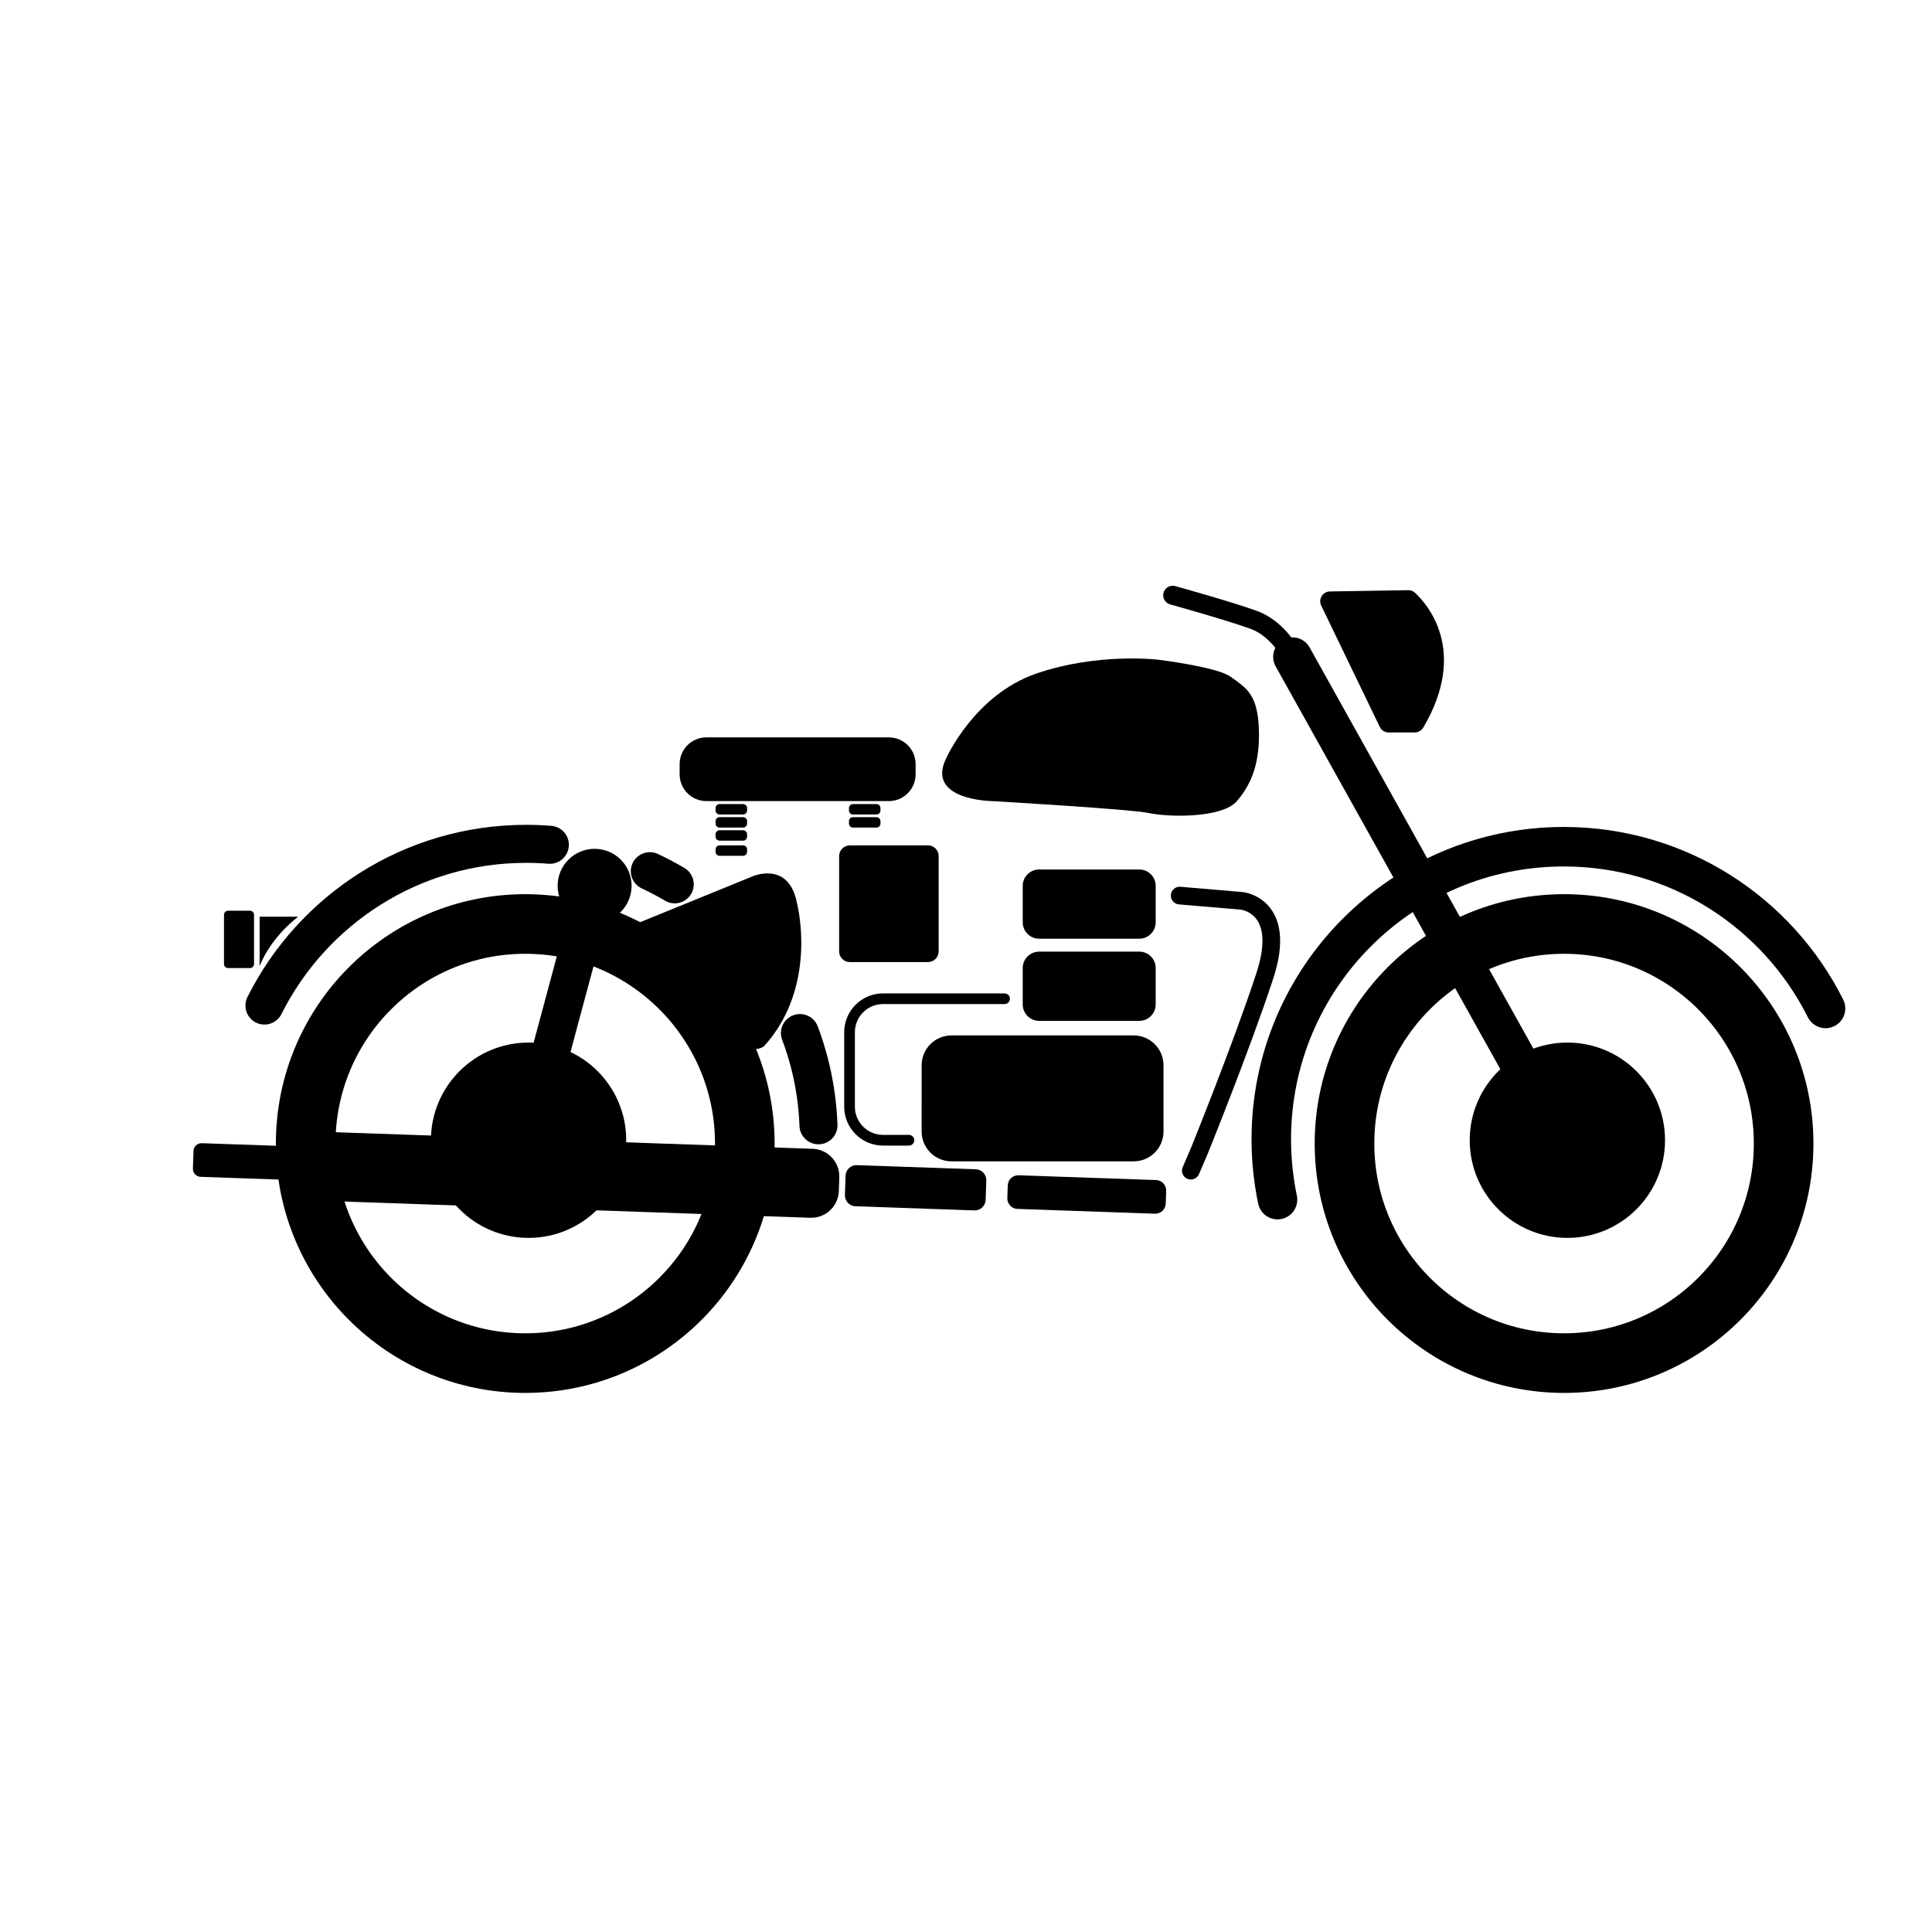
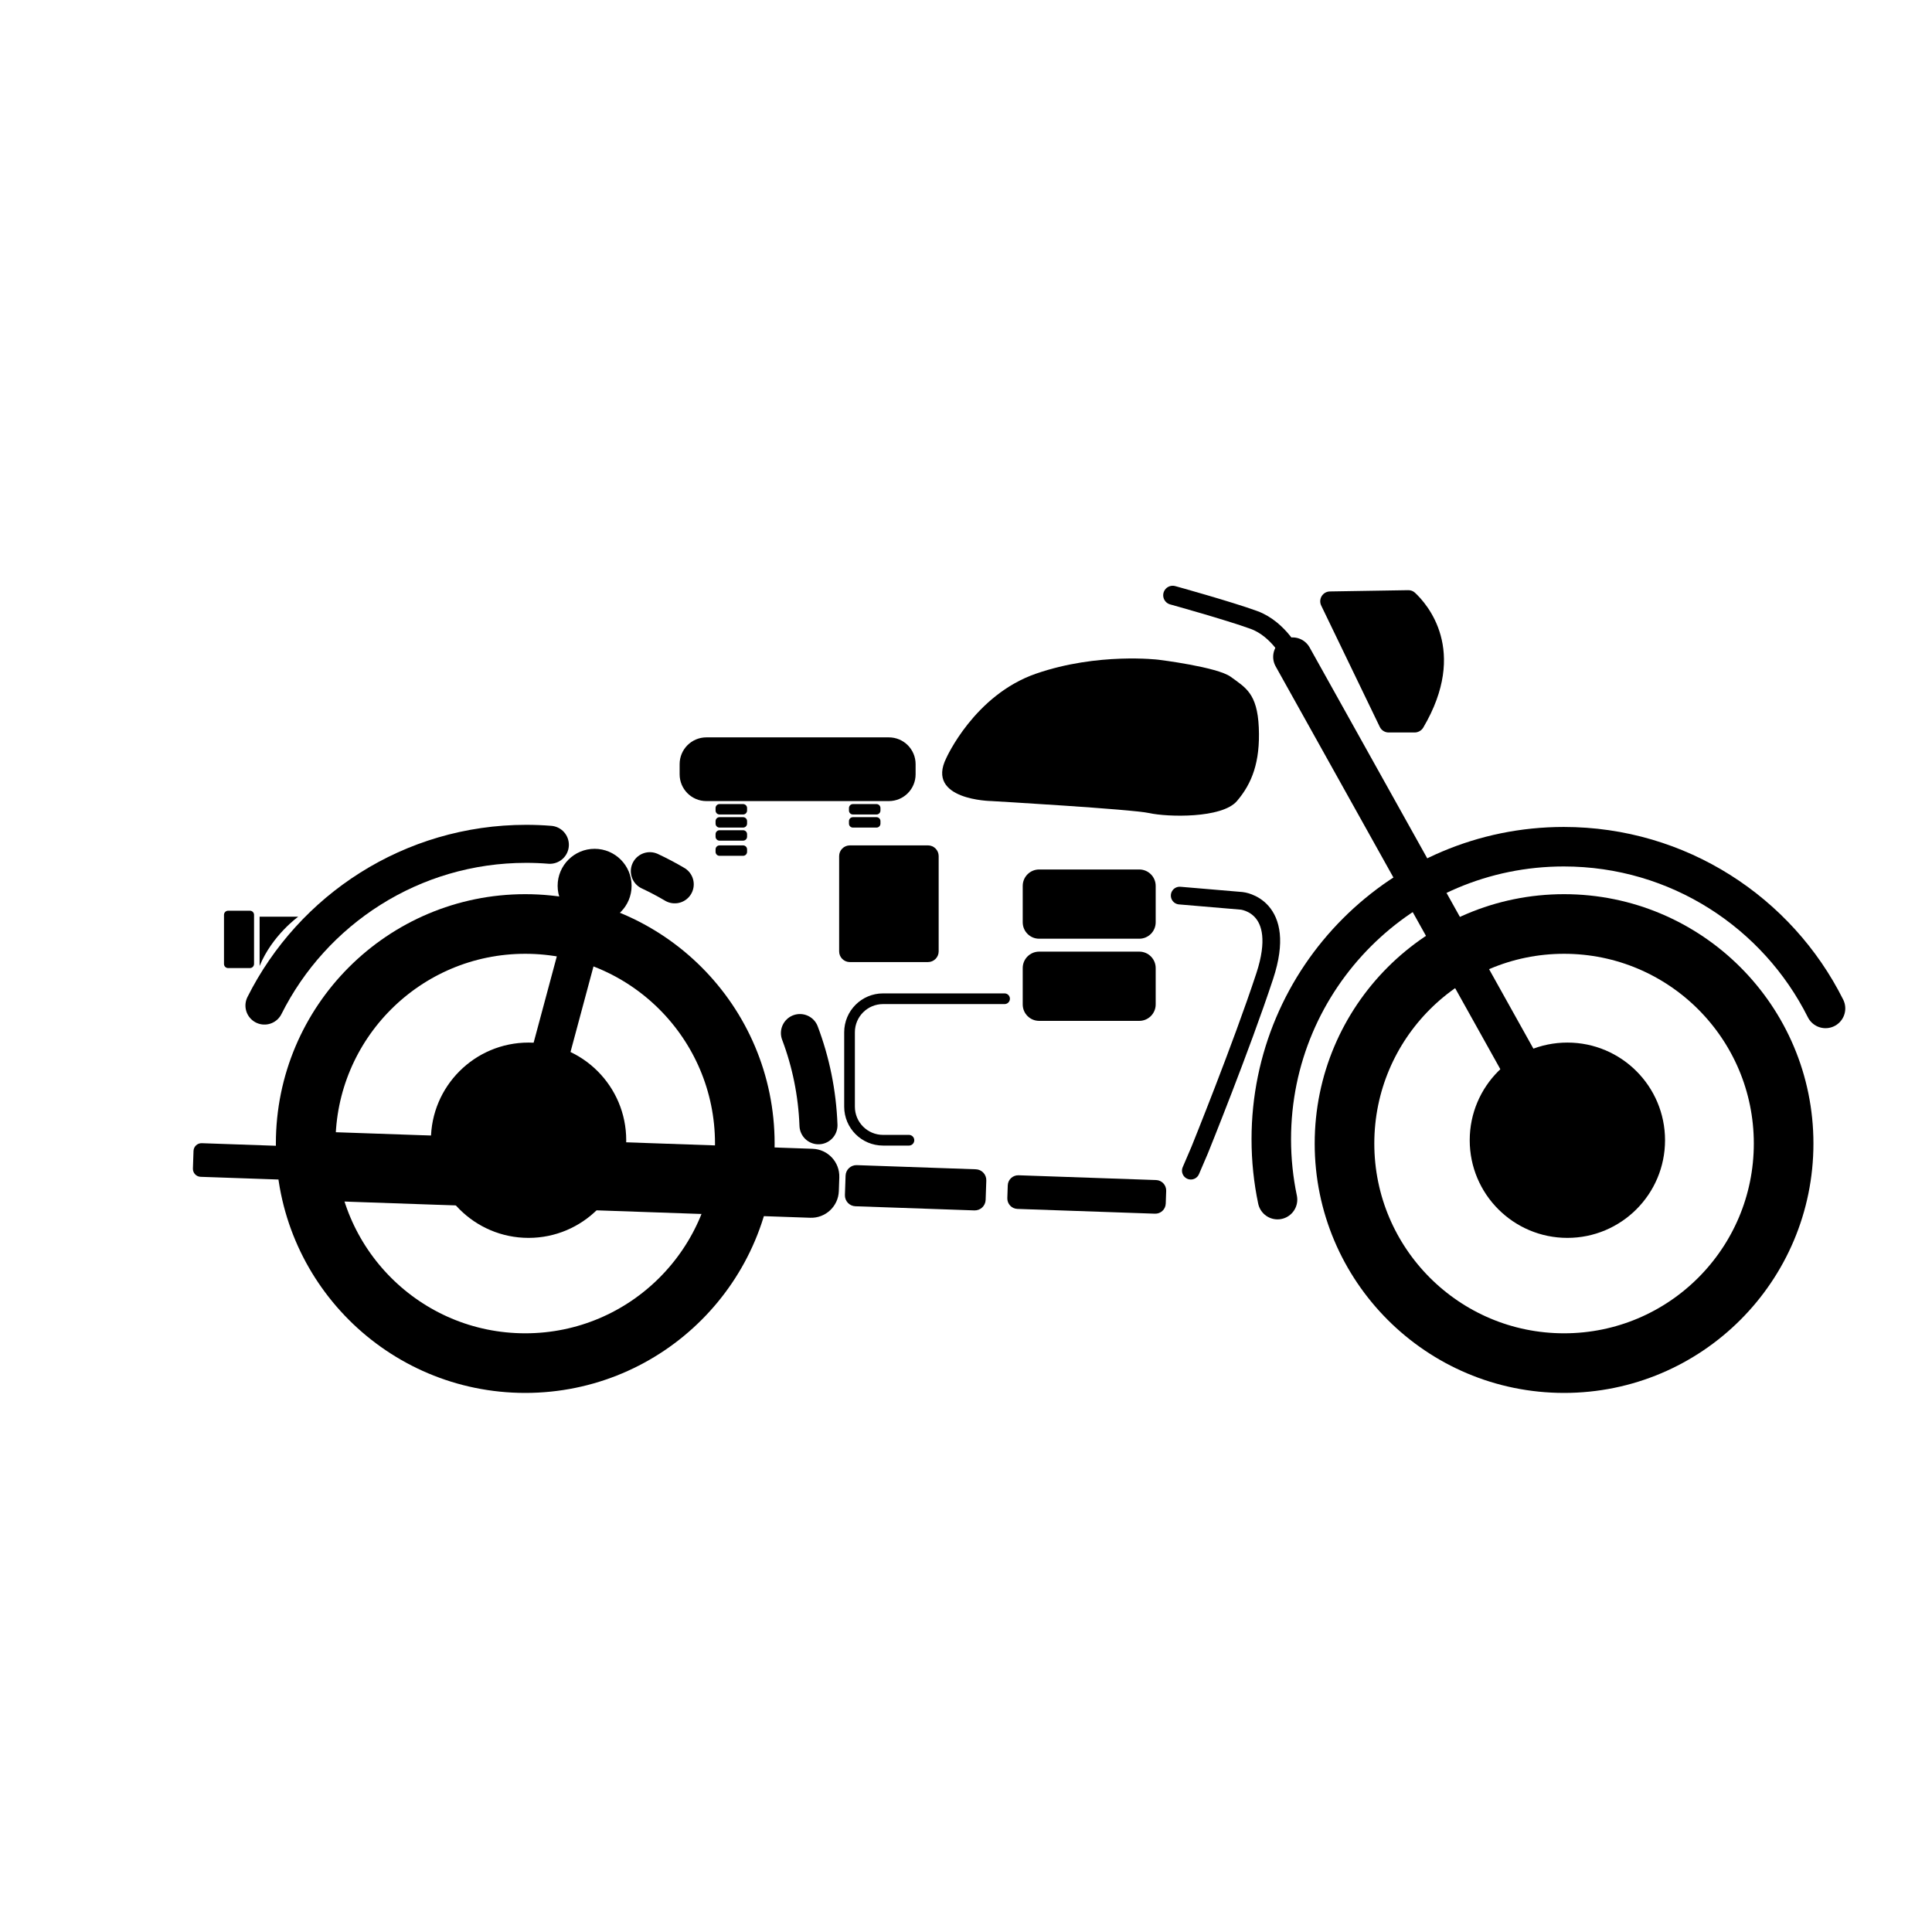
<svg xmlns="http://www.w3.org/2000/svg" width="800px" height="800px" version="1.1" viewBox="144 144 512 512">
  <defs>
    <clipPath id="f">
      <path d="m276 165h375.9v486.9h-375.9z" />
    </clipPath>
    <clipPath id="e">
      <path d="m148.09 165h416.91v486.9h-416.91z" />
    </clipPath>
    <clipPath id="d">
      <path d="m148.09 225h284.91v328h-284.91z" />
    </clipPath>
    <clipPath id="c">
      <path d="m332 220h319.9v390h-319.9z" />
    </clipPath>
    <clipPath id="b">
      <path d="m148.09 238h295.91v353h-295.91z" />
    </clipPath>
    <clipPath id="a">
      <path d="m340 172h311.9v421h-311.9z" />
    </clipPath>
  </defs>
  <path d="m311.38 378.74c0 5.414-4.391 9.801-9.801 9.801-5.41 0-9.801-4.387-9.801-9.801 0-5.41 4.391-9.797 9.801-9.797 5.41 0 9.801 4.387 9.801 9.797" />
-   <path d="m310.65 389.61 32.828-13.383s8.973-3.941 11.492 6.062c2.519 10 2.602 26.922-8.578 39.047 0 0-3.473 2.672-10.465-2.133-6.992-4.801-26.445-21.398-26.445-21.398 0 0.004-6.117-5.227 1.168-8.195z" />
  <path transform="matrix(5.038 0 0 5.038 148.09 148.09)" d="m86.678 59.167c0 2.784-2.257 5.042-5.042 5.042-2.784 0-5.042-2.258-5.042-5.042 0-2.785 2.258-5.042 5.042-5.042 2.785 0 5.042 2.257 5.042 5.042" stroke="#000000" stroke-miterlimit="10" stroke-width=".19" />
  <g clip-path="url(#f)">
    <path transform="matrix(5.038 0 0 5.038 148.09 148.09)" d="m93.011 59.341c0 6.379-5.171 11.55-11.549 11.55-6.379 0-11.55-5.171-11.55-11.55 0-6.378 5.171-11.549 11.55-11.549 6.378 0 11.549 5.171 11.549 11.549" fill="none" stroke="#000000" stroke-miterlimit="10" stroke-width="3.136" />
  </g>
  <path transform="matrix(5.038 0 0 5.038 148.09 148.09)" d="m32.034 59.167c0 2.784-2.258 5.042-5.042 5.042s-5.042-2.258-5.042-5.042c0-2.785 2.258-5.042 5.042-5.042s5.042 2.257 5.042 5.042" stroke="#000000" stroke-miterlimit="10" stroke-width=".19" />
  <g clip-path="url(#e)">
    <path transform="matrix(5.038 0 0 5.038 148.09 148.09)" d="m38.367 59.341c0 6.379-5.171 11.55-11.549 11.55-6.379 0-11.55-5.171-11.55-11.55 0-6.378 5.171-11.549 11.55-11.549 6.378 0 11.549 5.171 11.549 11.549" fill="none" stroke="#000000" stroke-miterlimit="10" stroke-width="3.136" />
  </g>
  <g clip-path="url(#d)">
    <path transform="matrix(5.038 0 0 5.038 148.09 148.09)" d="m28.112 43.626c-0.411-0.033-0.827-0.05-1.246-0.05-6.025 0-11.241 3.463-13.767 8.507" fill="none" stroke="#000000" stroke-linecap="round" stroke-miterlimit="10" stroke-width="2" />
  </g>
  <path transform="matrix(5.038 0 0 5.038 148.09 148.09)" d="m34.681 45.706c-0.424-0.25-0.861-0.481-1.31-0.691" fill="none" stroke="#000000" stroke-linecap="round" stroke-linejoin="bevel" stroke-miterlimit="10" stroke-width="2" />
  <path transform="matrix(5.038 0 0 5.038 148.09 148.09)" d="m42.242 58.381c-0.063-1.703-0.403-3.335-0.976-4.852" fill="none" stroke="#000000" stroke-linecap="round" stroke-linejoin="bevel" stroke-miterlimit="10" stroke-width="2" />
  <g clip-path="url(#c)">
    <path transform="matrix(5.038 0 0 5.038 148.09 148.09)" d="m66.389 62.291c-0.215-1.025-0.328-2.088-0.328-3.177 0-8.498 6.889-15.387 15.387-15.387 6.025 0 11.241 3.463 13.767 8.507" fill="none" stroke="#000000" stroke-linecap="round" stroke-miterlimit="10" stroke-width="2.078" />
  </g>
  <path d="m358.73 466.72-129.02-4.488c-4.039-0.141-7.203-3.531-7.062-7.57l0.125-3.641c0.141-4.039 3.531-7.203 7.57-7.062l129.02 4.484c4.039 0.141 7.203 3.531 7.062 7.57l-0.125 3.641c-0.141 4.043-3.531 7.203-7.57 7.066z" />
  <path d="m402.22 464.77-31.527-1.098c-1.594-0.055-2.836-1.391-2.781-2.984l0.176-5.133c0.055-1.594 1.391-2.836 2.984-2.781l31.527 1.098c1.594 0.055 2.836 1.391 2.781 2.984l-0.176 5.133c-0.055 1.594-1.391 2.836-2.984 2.781z" />
  <path d="m450.07 465.64-36.449-1.266c-1.527-0.055-2.719-1.336-2.672-2.863l0.117-3.379c0.055-1.527 1.336-2.719 2.863-2.672l36.449 1.266c1.527 0.055 2.719 1.336 2.672 2.863l-0.117 3.379c-0.055 1.535-1.336 2.727-2.863 2.672z" />
  <path d="m217.61 456.58-20.438-0.711c-1.168-0.039-2.086-1.023-2.047-2.191l0.16-4.672c0.039-1.168 1.023-2.086 2.191-2.047l20.434 0.711c1.168 0.039 2.086 1.023 2.047 2.191l-0.16 4.672c-0.039 1.168-1.02 2.086-2.188 2.047z" />
  <g clip-path="url(#b)">
    <path transform="matrix(5.038 0 0 5.038 148.09 148.09)" d="m30.402 46.188-3.584 13.343" fill="none" stroke="#000000" stroke-linecap="round" stroke-miterlimit="10" stroke-width="2" />
  </g>
  <path d="m389.92 398.96h-20.703c-1.566 0-2.836-1.27-2.836-2.836v-25.25c0-1.566 1.27-2.836 2.836-2.836l20.703-0.004c1.566 0 2.836 1.27 2.836 2.836v25.25c0 1.57-1.27 2.84-2.836 2.84z" />
  <path d="m210.23 400.55h-5.777c-0.605 0-1.094-0.488-1.094-1.094v-13.012c0-0.605 0.488-1.094 1.094-1.094h5.777c0.605 0 1.094 0.488 1.094 1.094v13.012c-0.008 0.605-0.496 1.094-1.094 1.094z" />
-   <path d="m444.43 451.77h-48.281c-4.367 0-7.906-3.543-7.906-7.906l0.004-17.562c0-4.367 3.543-7.906 7.906-7.906h48.281c4.367 0 7.906 3.543 7.906 7.906v17.562c0 4.367-3.543 7.906-7.91 7.906z" />
  <path transform="matrix(5.038 0 0 5.038 148.09 148.09)" d="m47 59.167h-1.361c-0.974 0-1.763-0.79-1.763-1.763v-3.917c0-0.974 0.79-1.763 1.763-1.763h6.392" fill="none" stroke="#000000" stroke-linecap="round" stroke-miterlimit="10" stroke-width=".562" />
  <path d="m445.92 414.54h-26.539c-2.398 0-4.348-1.945-4.348-4.348v-9.652c0-2.398 1.945-4.348 4.348-4.348h26.539c2.398 0 4.348 1.945 4.348 4.348v9.652c0 2.394-1.949 4.348-4.348 4.348z" />
  <path d="m445.92 392.77h-26.539c-2.398 0-4.348-1.945-4.348-4.348v-9.652c0-2.398 1.945-4.348 4.348-4.348h26.539c2.398 0 4.348 1.945 4.348 4.348v9.652c0 2.394-1.949 4.348-4.348 4.348z" />
  <path transform="matrix(5.038 0 0 5.038 148.09 148.09)" d="m61.243 46.298 3.261 0.277s2.438 0.233 1.213 3.956c-1.225 3.723-3.422 9.15-3.422 9.15l-0.466 1.087" fill="none" stroke="#000000" stroke-linecap="round" stroke-miterlimit="10" stroke-width=".931" />
  <path transform="matrix(5.038 0 0 5.038 148.09 148.09)" d="m67.182 33.74s-0.703-1.456-2.035-1.941c-1.332-0.485-4.272-1.299-4.272-1.299" fill="none" stroke="#000000" stroke-linecap="round" stroke-miterlimit="10" />
  <g clip-path="url(#a)">
    <path transform="matrix(5.038 0 0 5.038 148.09 148.09)" d="m81.462 59.341-14.28-25.601" fill="none" stroke="#000000" stroke-linecap="round" stroke-miterlimit="10" stroke-width="2.045" />
  </g>
  <path d="m496.44 300.74 20.742-0.336c0.672-0.012 1.293 0.211 1.789 0.664 3.176 2.938 14.258 15.305 2.211 35.742-0.469 0.797-1.367 1.305-2.293 1.305h-6.883c-1.004 0-1.914-0.574-2.348-1.477l-15.523-32.156c-0.828-1.715 0.402-3.711 2.305-3.742z" />
  <path d="m394.77 344.91s7.438-16.738 23.809-22.391c16.375-5.652 32.434-3.684 32.434-3.684s15.613 1.914 19.164 4.539c3.809 2.812 7.019 4.281 7.418 13.426 0.398 9.145-1.809 14.828-5.793 19.488-3.988 4.664-18.477 4.242-23.195 3.195-4.727-1.047-41.883-3.195-41.883-3.195 0 0.004-17.5-0.238-11.953-11.379z" />
  <path d="m331.2 339.41h48.355c3.914 0 7.09 3.176 7.09 7.09v2.707c0 3.914-3.176 7.09-7.09 7.09h-48.355c-3.914 0-7.09-3.176-7.09-7.09v-2.711c0-3.914 3.176-7.086 7.09-7.086z" />
  <path d="m334.68 357.09h6.254c0.578 0 1.047 0.469 1.047 1.047v0.664c0 0.578-0.469 1.047-1.047 1.047h-6.254c-0.578 0-1.047-0.469-1.047-1.047v-0.664c0-0.578 0.469-1.047 1.047-1.047z" />
  <path d="m334.68 360.56h6.254c0.578 0 1.047 0.469 1.047 1.047v0.664c0 0.578-0.469 1.047-1.047 1.047h-6.254c-0.578 0-1.047-0.469-1.047-1.047v-0.664c0-0.578 0.469-1.047 1.047-1.047z" />
  <path d="m334.68 364.02h6.254c0.578 0 1.047 0.469 1.047 1.047v0.664c0 0.578-0.469 1.047-1.047 1.047h-6.254c-0.578 0-1.047-0.469-1.047-1.047v-0.664c0-0.578 0.469-1.047 1.047-1.047z" />
  <path d="m334.68 368.04h6.254c0.578 0 1.047 0.469 1.047 1.047v0.664c0 0.578-0.469 1.047-1.047 1.047h-6.254c-0.578 0-1.047-0.469-1.047-1.047v-0.664c0-0.578 0.469-1.047 1.047-1.047z" />
  <path d="m370.03 357.09h6.254c0.578 0 1.047 0.469 1.047 1.047v0.664c0 0.578-0.469 1.047-1.047 1.047h-6.254c-0.578 0-1.047-0.469-1.047-1.047v-0.664c0.004-0.578 0.473-1.047 1.047-1.047z" />
  <path d="m370.03 360.56h6.254c0.578 0 1.047 0.469 1.047 1.047v0.664c0 0.578-0.469 1.047-1.047 1.047h-6.254c-0.578 0-1.047-0.469-1.047-1.047v-0.664c0.004-0.578 0.473-1.047 1.047-1.047z" />
  <path d="m212.8 386.94h10.23s-6.918 4.938-10.23 13.059" />
</svg>